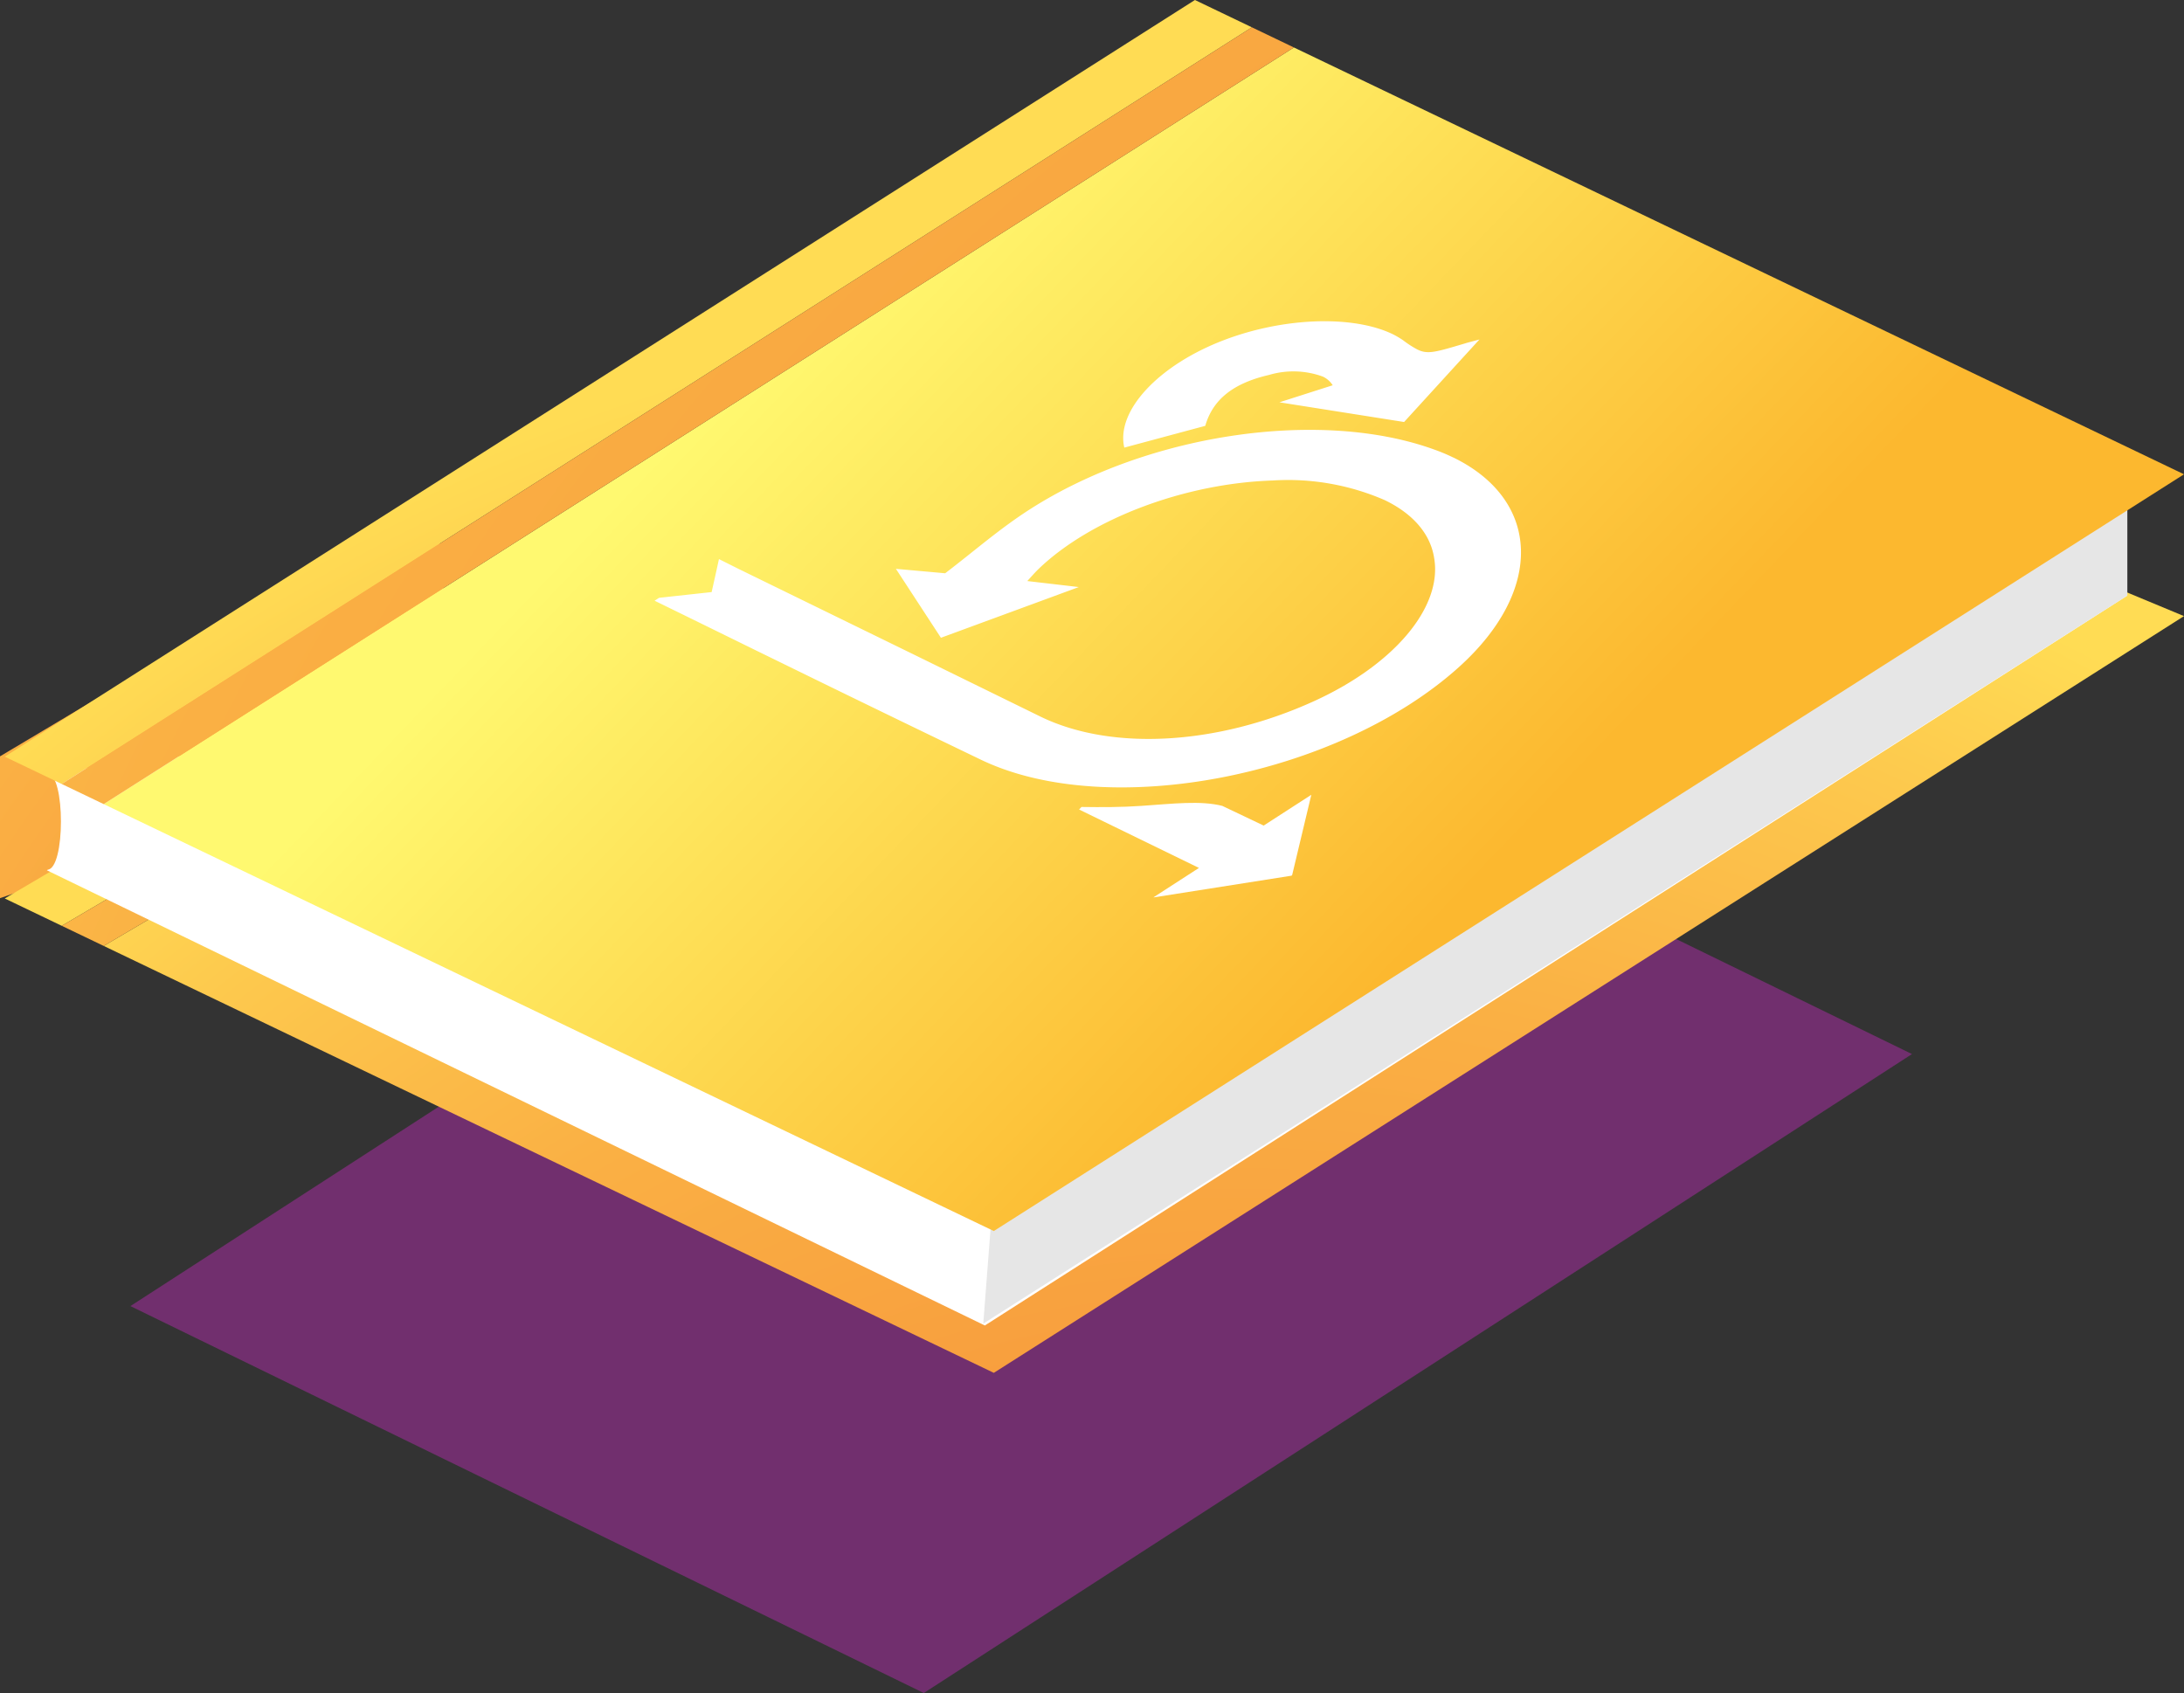
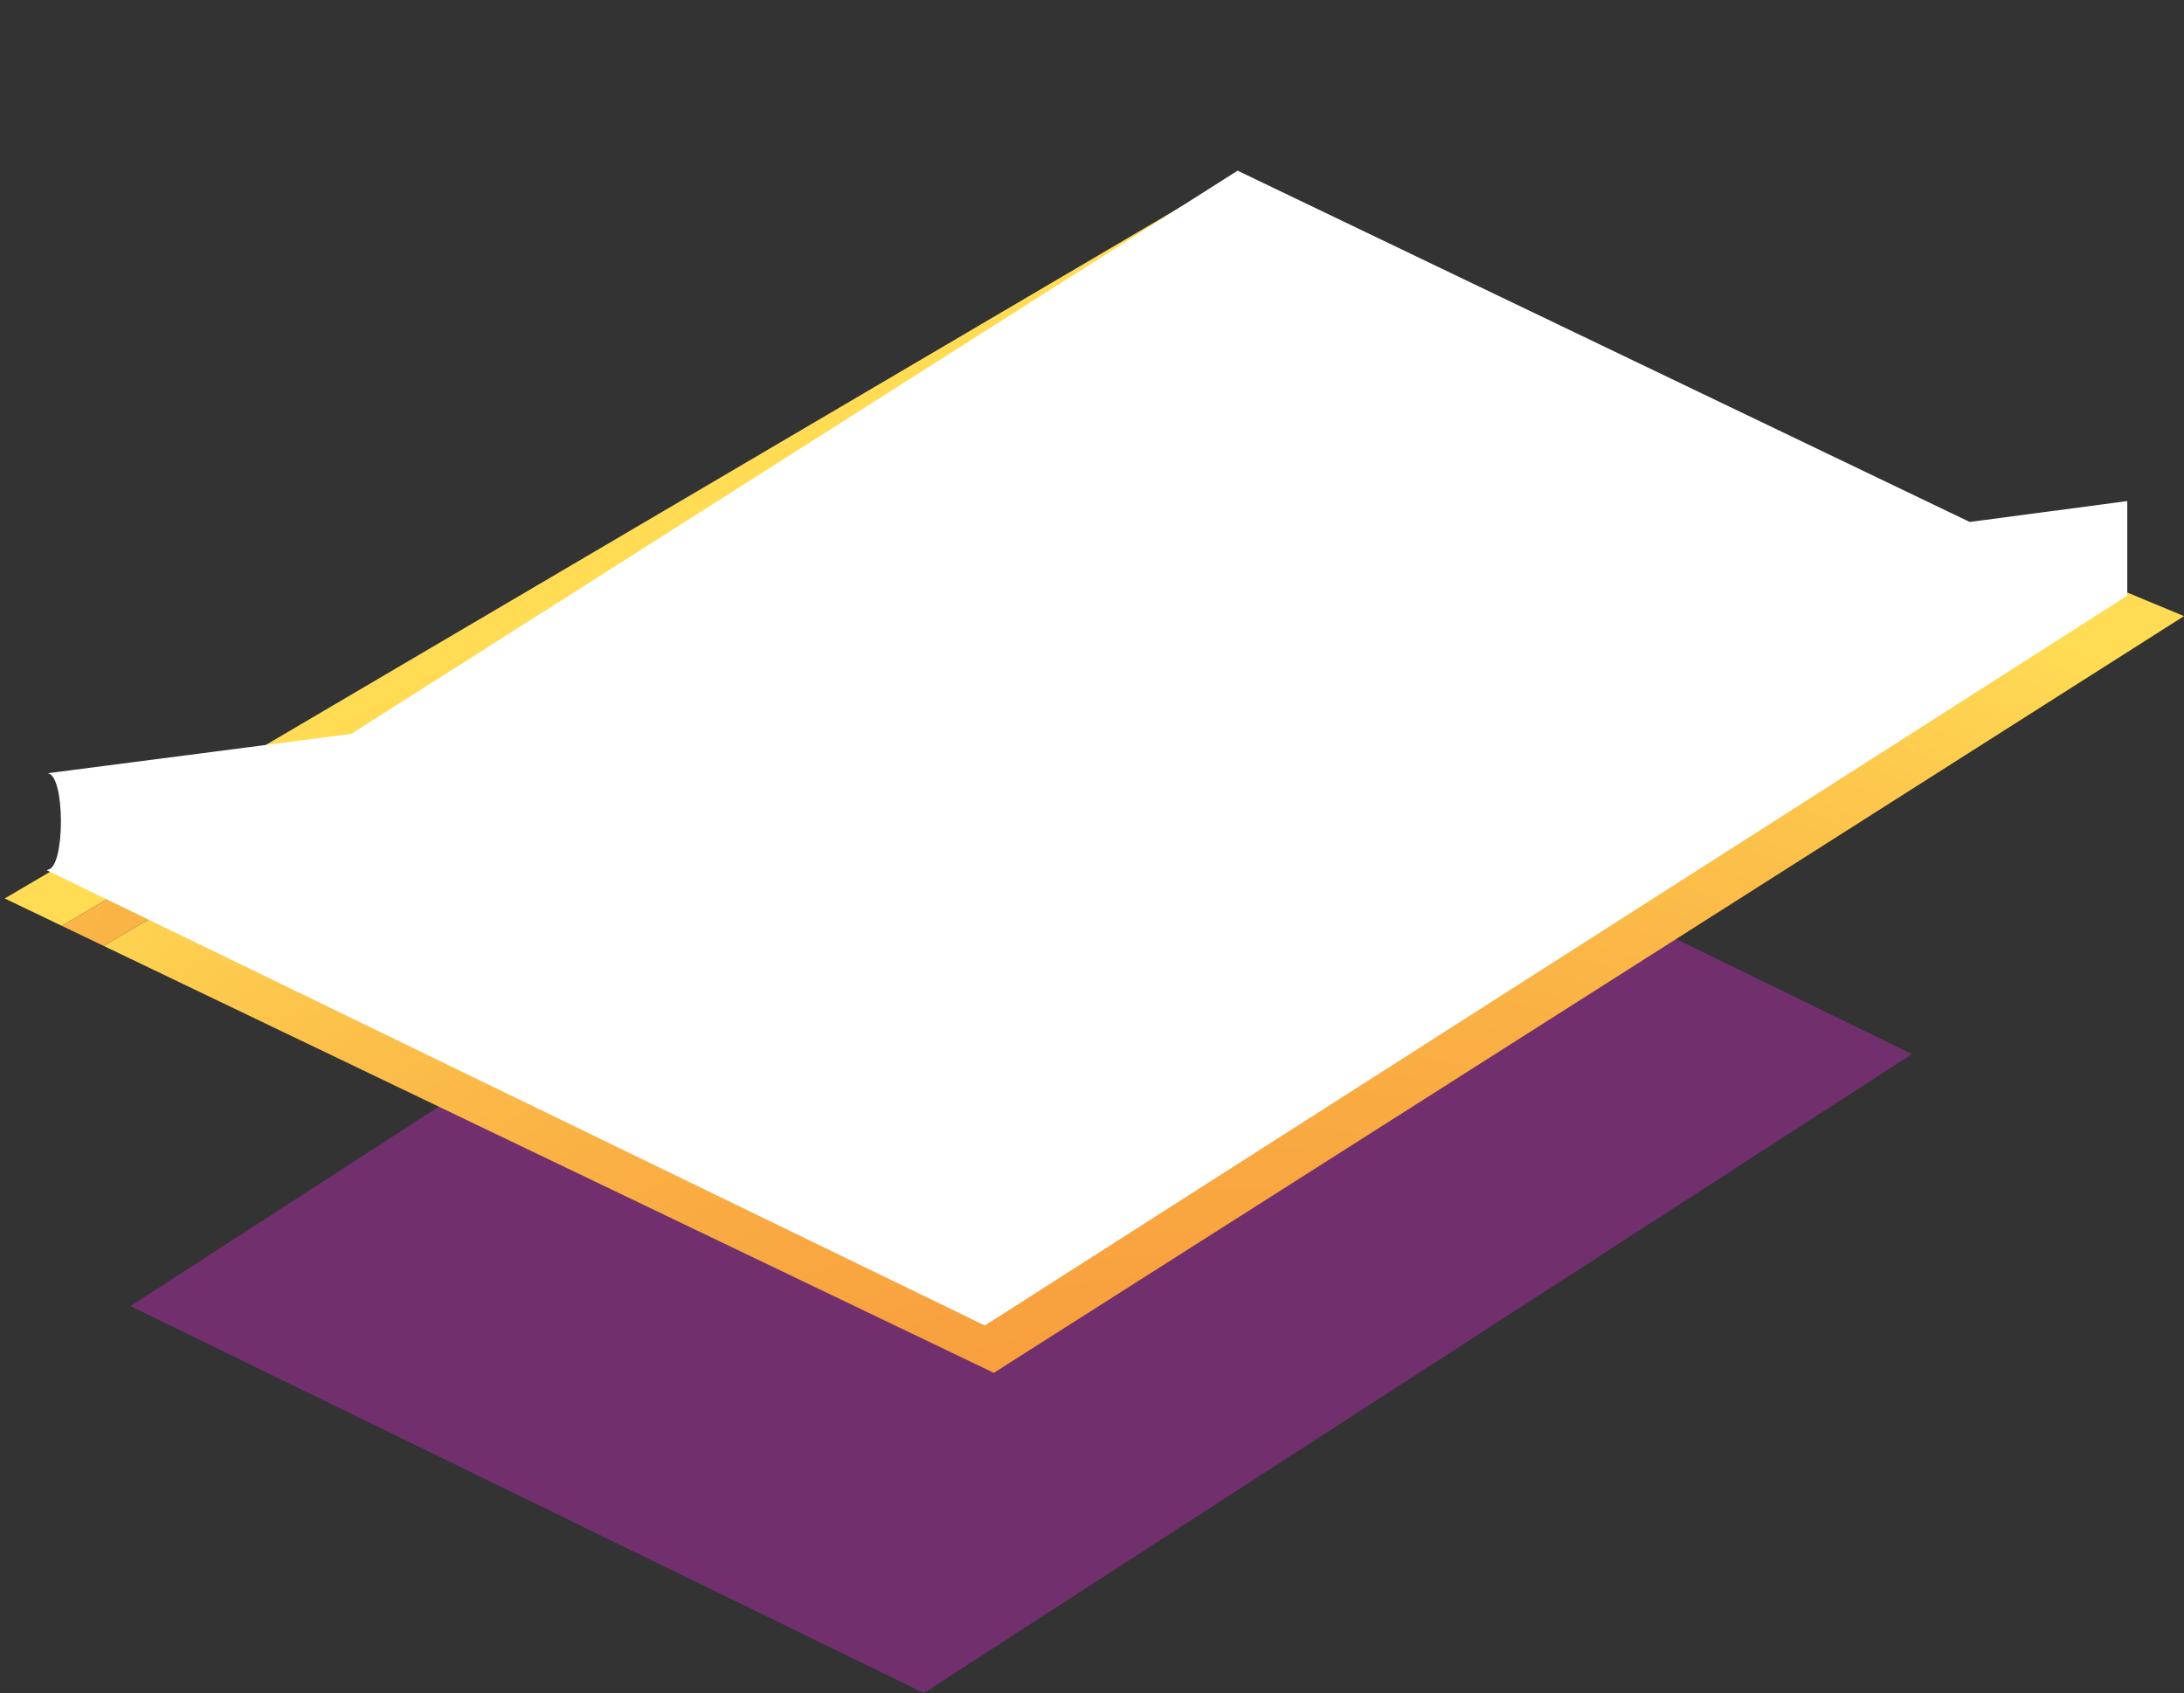
<svg xmlns="http://www.w3.org/2000/svg" xmlns:xlink="http://www.w3.org/1999/xlink" viewBox="0 0 221.76 171.91">
  <rect x="0" y="0" width="221.76" height="171.91" fill="#333333" stroke="none" />
  <defs>
    <style>.cls-1{fill:none;}.cls-2{opacity:0.4;}.cls-3{isolation:isolate;}.cls-4{clip-path:url(#clip-path);}.cls-5{fill:#ce29c6;}.cls-6{fill:url(#radial-gradient);}.cls-7{clip-path:url(#clip-path-2);}.cls-8{fill:url(#radial-gradient-2);}.cls-9{fill:url(#radial-gradient-3);}.cls-10{fill:url(#radial-gradient-4);}.cls-11{fill:#fff;}.cls-12{fill:#e6e6e6;}.cls-13{clip-path:url(#clip-path-3);}.cls-14{fill:url(#radial-gradient-5);}.cls-15{fill:url(#linear-gradient);}.cls-16{fill:url(#radial-gradient-6);}.cls-17{clip-path:url(#clip-path-4);}</style>
    <clipPath id="clip-path">
      <polygon class="cls-1" points="13.24 132.62 113.58 67.74 194.14 107.03 93.8 171.91 13.24 132.62" />
    </clipPath>
    <radialGradient id="radial-gradient" cx="91.48" cy="145.73" r="164.57" gradientUnits="userSpaceOnUse">
      <stop offset="0" stop-color="#f79239" />
      <stop offset="0.27" stop-color="#f7953a" />
      <stop offset="0.49" stop-color="#f89f3e" />
      <stop offset="0.69" stop-color="#fab044" />
      <stop offset="0.88" stop-color="#fdc84d" />
      <stop offset="1" stop-color="#ffdc54" />
    </radialGradient>
    <clipPath id="clip-path-2">
      <polygon class="cls-1" points="0.48 91.23 121.33 20.16 221.76 62.56 100.91 139.4 0.48 91.23" />
    </clipPath>
    <radialGradient id="radial-gradient-2" cx="115.79" cy="217.99" r="171.18" gradientTransform="translate(6.76 1.56) scale(1.02 1)" xlink:href="#radial-gradient" />
    <radialGradient id="radial-gradient-3" cx="115.79" cy="223.47" r="180.45" gradientTransform="translate(6.76 1.56) scale(1.02 1)" xlink:href="#radial-gradient" />
    <radialGradient id="radial-gradient-4" cx="242.9" cy="192.53" r="360.26" gradientTransform="translate(6.76 1.56) scale(1.02 1)" xlink:href="#radial-gradient" />
    <clipPath id="clip-path-3">
-       <polygon class="cls-1" points="0.48 76.83 121.33 0 221.76 48.16 100.91 125 0.48 76.83" />
-     </clipPath>
+       </clipPath>
    <radialGradient id="radial-gradient-5" cx="115.79" cy="213.35" r="184.52" gradientTransform="translate(6.76 1.56) scale(1.02 1)" xlink:href="#radial-gradient" />
    <linearGradient id="linear-gradient" x1="81.07" y1="31.25" x2="146.08" y2="93.64" gradientUnits="userSpaceOnUse">
      <stop offset="0" stop-color="#fff970" />
      <stop offset="1" stop-color="#fcb82f" />
    </linearGradient>
    <radialGradient id="radial-gradient-6" cx="242.9" cy="185.82" r="371.84" gradientTransform="translate(6.76 1.56) scale(1.02 1)" xlink:href="#radial-gradient" />
    <clipPath id="clip-path-4">
-       <polygon class="cls-1" points="61.7 64.08 125.89 22.57 187.36 52.56 123.17 94.06 61.7 64.08" />
-     </clipPath>
+       </clipPath>
  </defs>
  <title>Scrum for Team Members</title>
  <g id="Layer_2" data-name="Layer 2">
    <g id="Layer_1-2" data-name="Layer 1">
      <g class="cls-2">
        <g class="cls-3">
          <g class="cls-4">
            <polyline class="cls-5" points="194.14 107.03 113.58 67.74 13.24 132.62 93.8 171.91 194.14 107.03" />
          </g>
        </g>
      </g>
-       <polygon class="cls-6" points="0 76.8 0 91.2 46.31 75.3 44.26 50.41 0 76.8" />
      <g class="cls-3">
        <g class="cls-7">
          <polyline class="cls-8" points="127.12 22.93 121.33 20.16 0.48 91.23 6.26 94.01 127.12 22.93" />
          <polyline class="cls-9" points="221.76 62.56 131.38 24.98 10.53 96.05 100.91 139.4 221.76 62.56" />
          <polyline class="cls-10" points="131.38 24.98 127.12 22.93 6.26 94.01 10.53 96.05 131.38 24.98" />
        </g>
      </g>
      <path class="cls-11" d="M216,50.88v9.6L100,134.59,4.76,88.37l.1-.06H4.8c1.85,0,1.85-9.79,0-9.79l30.86-4,90-57.19L200,53Z" />
-       <polygon class="cls-12" points="101.76 109.44 99.84 134.4 216 60.48 216 48 101.76 109.44" />
      <g class="cls-3">
        <g class="cls-13">
          <polyline class="cls-14" points="127.12 2.77 121.33 0 0.48 76.83 6.26 79.61 127.12 2.77" />
          <polyline class="cls-15" points="221.76 48.16 131.38 4.82 10.53 81.65 100.91 125 221.76 48.16" />
          <polyline class="cls-16" points="131.38 4.82 127.12 2.77 6.26 79.61 10.53 81.65 131.38 4.82" />
        </g>
      </g>
      <g id="s2b8Fe.tif">
        <g class="cls-3">
          <g class="cls-17">
            <path class="cls-11" d="M147.61,46.48a18.19,18.19,0,0,0-1.89-.8c-11.47-4.21-29-1.72-41.09,6-3.13,2-5.67,4.25-8.66,6.53l-5-.45,4.57,7,14-5.15L104.31,59c.44-.48.79-.89,1.21-1.29,5.32-5.07,14.8-8.63,23.7-8.92a24.56,24.56,0,0,1,11.4,2c2.81,1.36,4.61,3.38,5,5.86.87,5-4.08,10.87-12.25,14.57-9.76,4.43-20.43,5.06-27.67,1.57L93.07,66.6,75,57.77l-2-1c-.28,1.31-.5,2.26-.74,3.35l-5.5.6-.37.24c3.4,1.66,6.8,3.33,10.2,5l7.65,3.74q7.65,3.73,15.36,7.44c12.93,6.22,36.17,1.7,48.5-9.37,8.74-7.85,8.33-17-.54-21.32" />
            <path class="cls-11" d="M150.26,34.46c-.88.24-1.18.31-1.5.41-3,.89-3.79,1.14-4.84.62a10.36,10.36,0,0,1-1.44-.93,8.6,8.6,0,0,0-1.07-.63c-4-1.93-11-1.73-17.12.6-6.69,2.55-11,7.21-10.13,10.92l8.22-2.21c.77-2.68,2.84-4.33,6.48-5.17a8.71,8.71,0,0,1,5.46.17,2.38,2.38,0,0,1,1,.88l-5.41,1.73,12.66,2,7.66-8.39" />
            <path class="cls-11" d="M133.14,80.71l-4.83,3.12-4.2-2c-2.2-.56-5-.22-8.22,0-2,.14-4,.14-6.08.11l-.24.26,12.17,5.93-4.64,3,14.09-2.22c.63-2.64,1.24-5.21,1.95-8.17" />
          </g>
        </g>
      </g>
    </g>
  </g>
</svg>